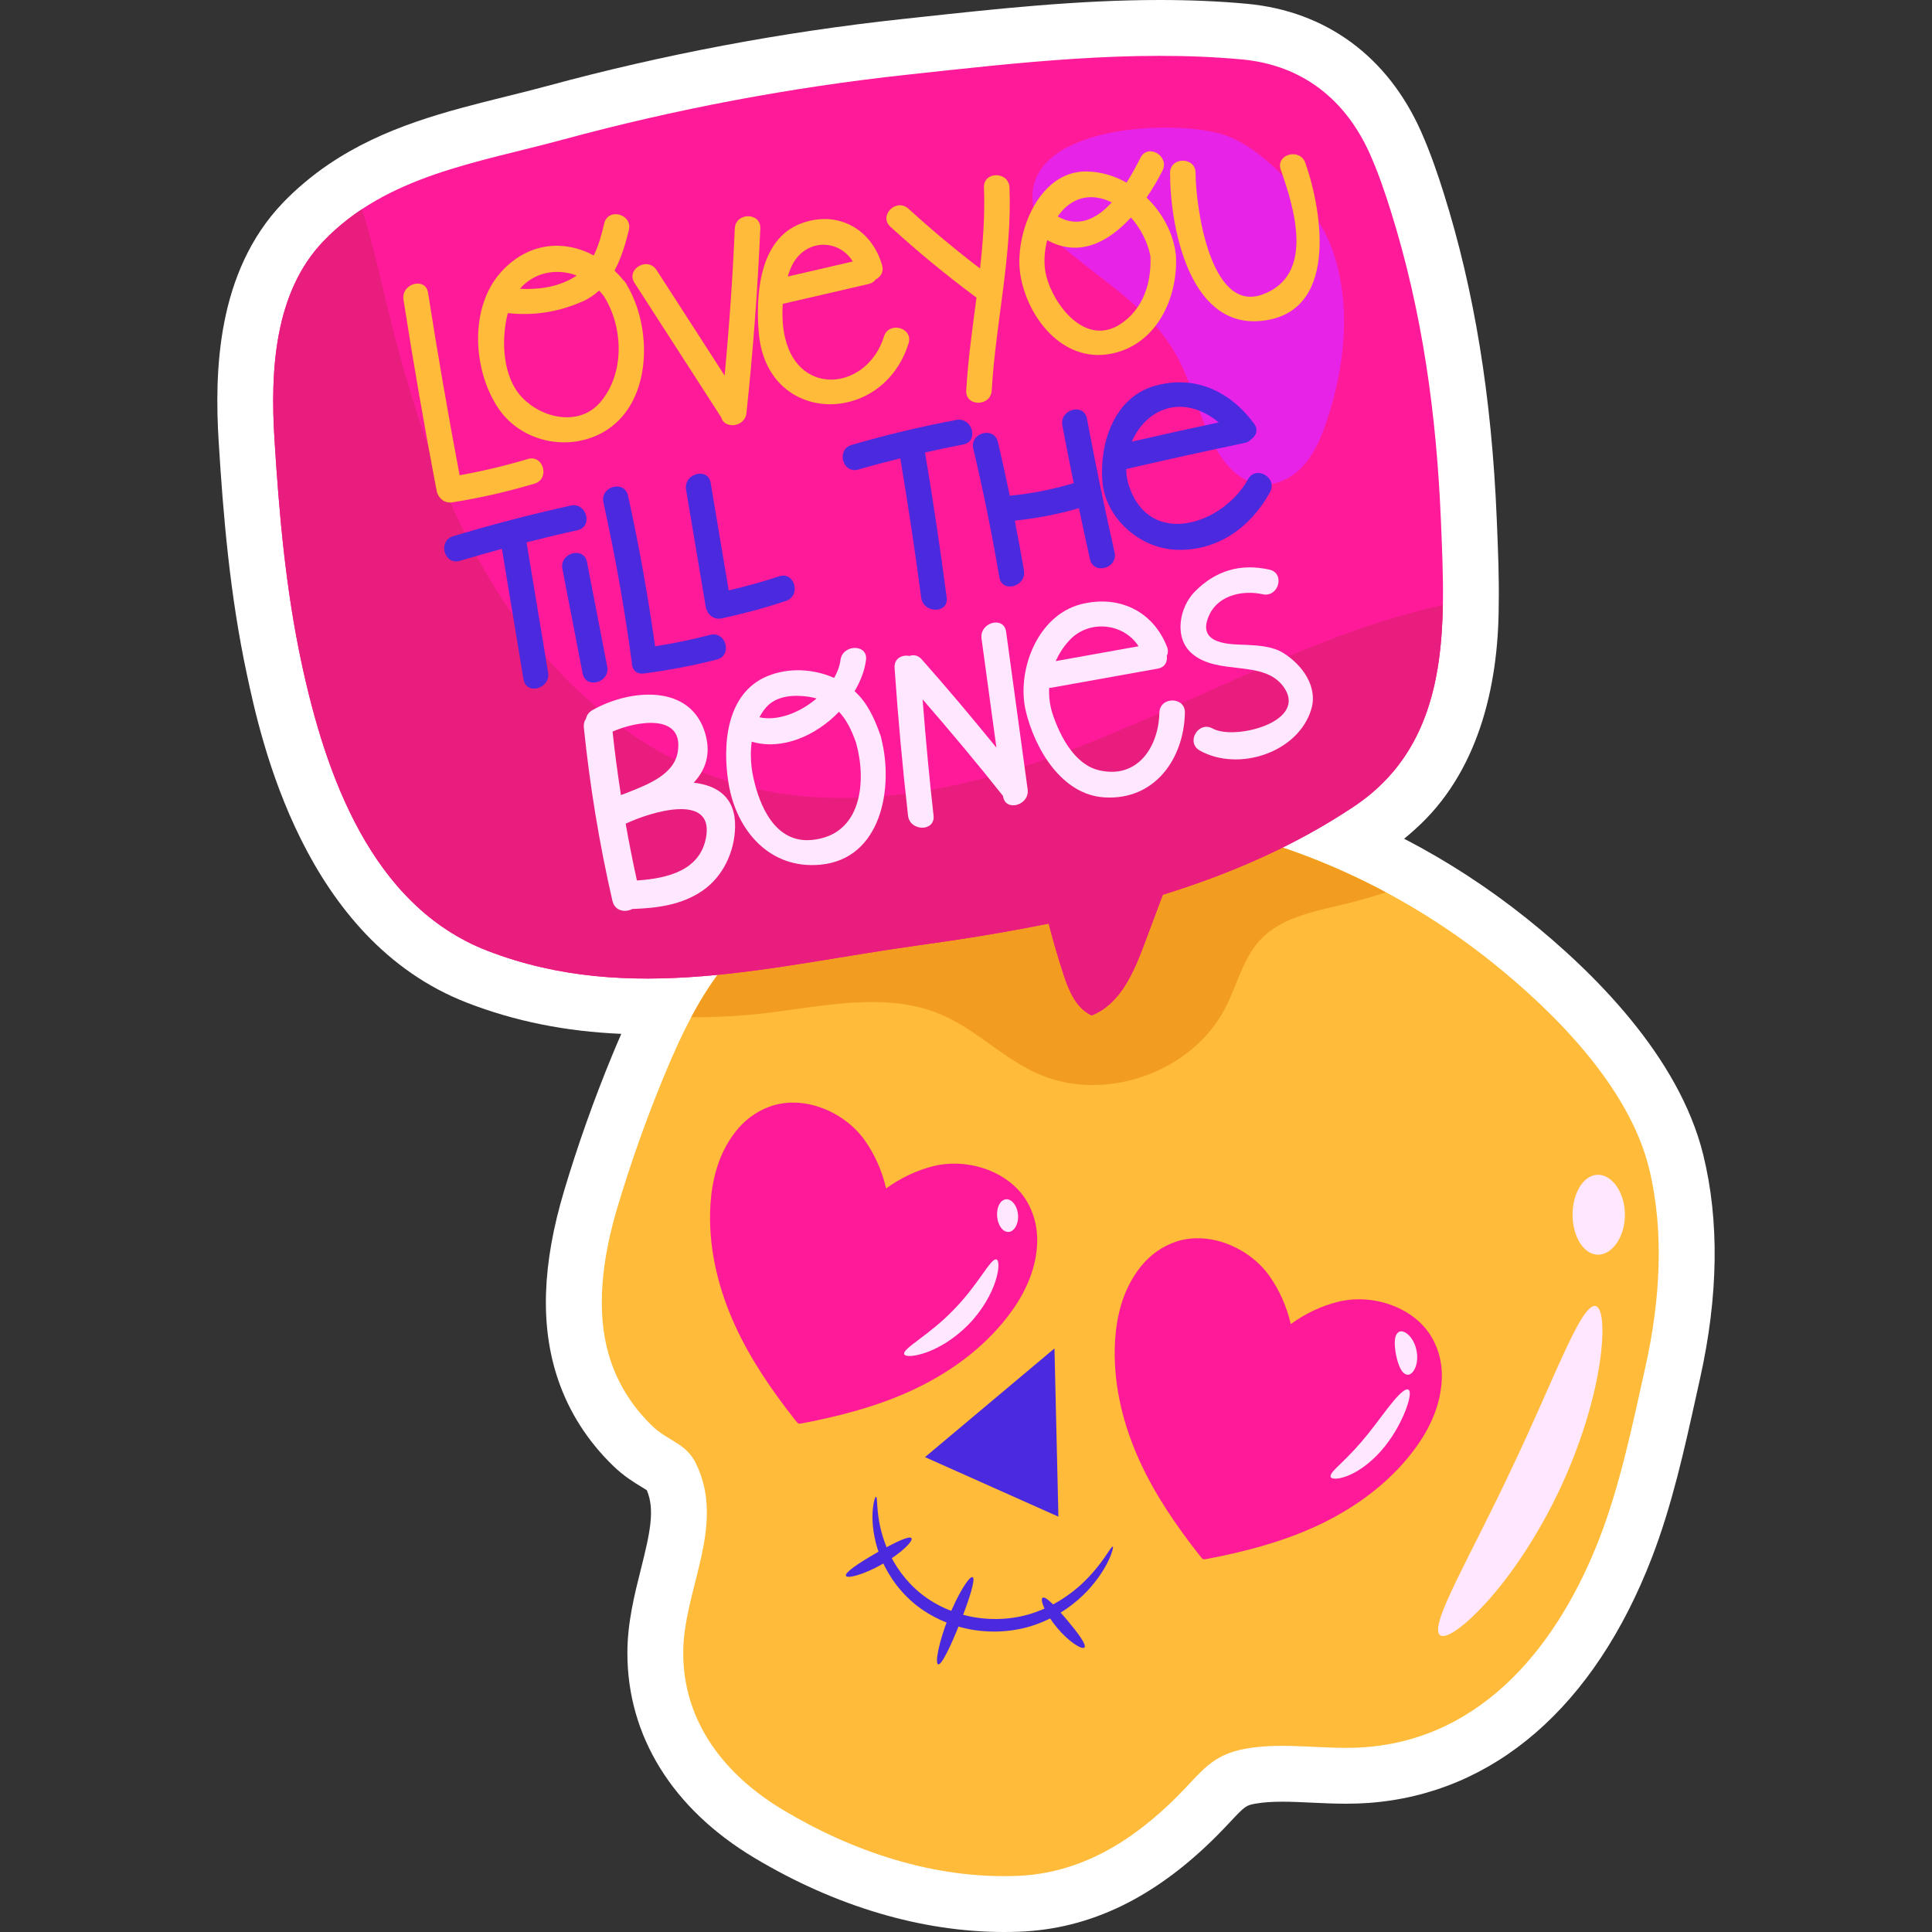
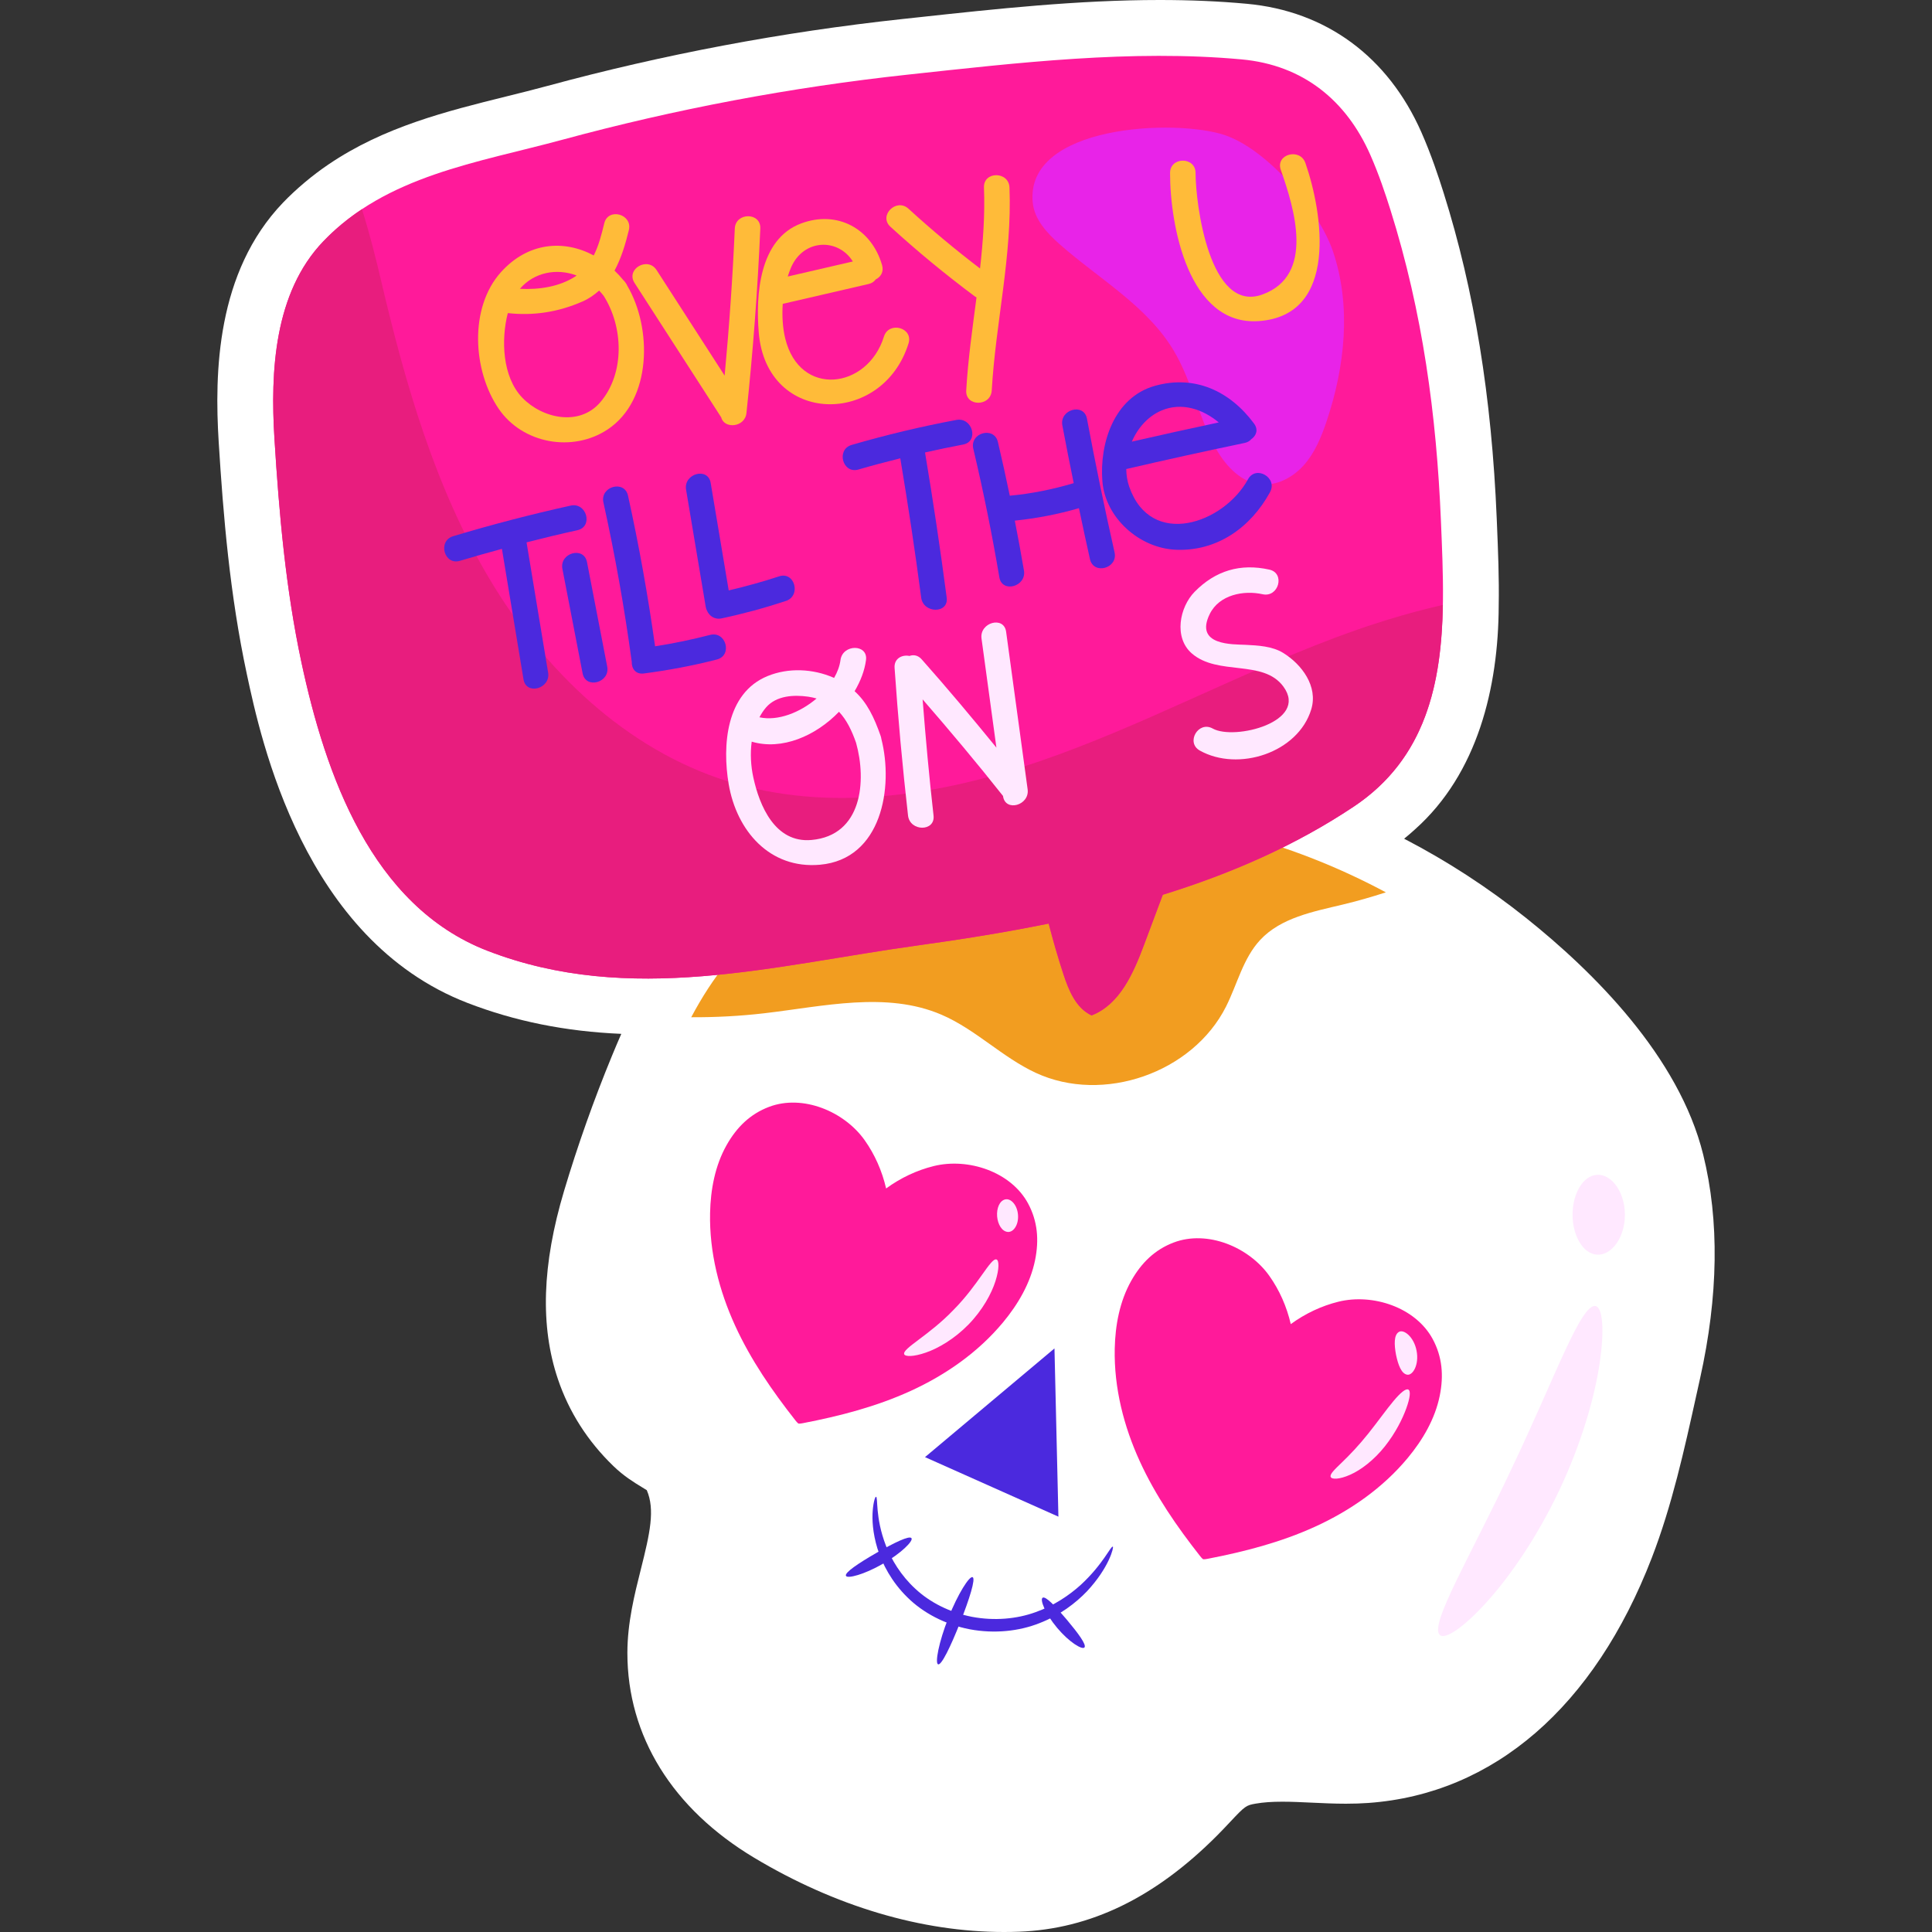
<svg xmlns="http://www.w3.org/2000/svg" version="1.1" id="Capa_1" x="0px" y="0px" viewBox="0 0 512 512" style="enable-background:new 0 0 512 512;" xml:space="preserve" width="512" height="512">
  <rect x="0" y="0" width="512" height="512" fill="#333333" stroke="none" />
  <g>
    <path style="fill:#FFFFFF;" d="M451.357,305.956c-6.422-25.982-29.082-48.44-46.958-62.707   c-10.12-8.072-20.914-15.086-32.291-20.981c1.023-0.829,2.006-1.67,2.877-2.473c16.635-14.822,22.099-37.62,22.189-59.218   c0.133-7.38-0.172-14.659-0.465-21.697l-0.06-1.448c-1.341-32.275-5.935-60.488-14.05-86.252   c-1.392-4.419-3.322-10.247-5.919-16.133c-8.837-20.027-25.264-32.117-46.254-34.045C323.088,0.327,315.532,0,307.331,0   c-21.699,0-43.334,2.348-64.255,4.619l-4.081,0.44c-31.608,3.413-63.207,9.371-93.924,17.71c-3.582,0.974-7.211,1.873-10.847,2.775   c-15.953,3.961-32.449,8.054-47.143,18.012c-4.25,2.864-8.606,6.526-12.077,10.144C57.339,72.14,56.817,98.765,57.96,117.186   c1.207,19.478,2.946,40.401,7.447,61.437c3.725,17.409,15.061,70.392,58.471,87.159c12.615,4.872,26.013,7.572,40.772,8.201   c-0.792,1.803-1.605,3.72-2.457,5.784c-4.816,11.679-9.091,23.732-12.704,35.822c-5.841,19.538-6.375,35.864-1.63,49.911   c2.929,8.679,7.87,16.422,14.686,23.014c2.808,2.717,5.562,4.385,7.574,5.606c0.407,0.247,0.916,0.554,1.283,0.794   c2.226,5.157,0.84,11.392-1.563,20.93c-1.674,6.651-3.576,14.192-3.578,22.186c-0.009,22.026,11.926,41.308,33.607,54.295   C221.355,505.198,244.25,512,266.076,512c1.332,0,2.664-0.025,3.998-0.076c18.924-0.716,36.085-9.055,52.464-25.486   c1.283-1.288,2.426-2.504,3.498-3.645c3.936-4.194,4.19-4.374,6.756-4.816c1.997-0.347,4.239-0.507,7.054-0.507   c2.45,0,5.01,0.12,7.719,0.249c2.933,0.138,5.964,0.283,9.113,0.283c2.128,0,4.072-0.067,5.942-0.2   c33.2-2.379,59.88-25.455,75.126-64.973c5.352-13.876,8.624-28.688,11.788-43.016l0.996-4.498   C455.404,343.442,455.682,323.472,451.357,305.956z" />
    <g>
      <g>
-         <path style="fill:#FFBB39;" d="M395.165,254.819c-49.961-39.869-121.54-53.828-178.232-19.846     c-8.966,5.374-17.389,11.828-24.06,19.875c-7.469,9.009-12.537,19.743-16.999,30.563c-4.643,11.259-8.719,22.751-12.207,34.419     c-3.78,12.643-6.257,27.701-1.786,40.936c2.216,6.559,5.98,12.302,10.95,17.107c4.15,4.013,8.913,4.547,11.539,9.834     c8.216,16.539-3.306,33.601-3.31,50.325c-0.006,18.457,11.144,32.448,26.412,41.593c18.611,11.147,40.163,18.338,62.042,17.509     c17.023-0.645,30.823-9.39,42.546-21.148c6.44-6.46,8.993-11.002,18.212-12.596c10.314-1.783,20.908,0.392,31.29-0.353     c31.825-2.283,51.655-27.748,62.376-55.538c5.501-14.26,8.816-30.462,12.146-45.405c3.778-16.953,5.104-35.581,0.903-52.587     C431.676,288.012,411.894,268.169,395.165,254.819z" />
-       </g>
+         </g>
      <g>
        <g>
          <path style="fill:#FF1A9A;" d="M274.303,333.967c1.101-5.41,0.66-10.37-1.855-15.038c-4.534-8.416-15.874-12.161-24.99-9.912      c-4.462,1.101-8.781,3.128-12.629,5.94c-1.068-4.644-3.006-9.005-5.659-12.757c-5.42-7.668-16.444-12.259-25.381-8.865      c-4.956,1.882-8.537,5.344-11.246,10.154c-3.056,5.428-4.235,11.786-4.364,17.96c-0.219,10.465,2.429,20.651,6.614,29.811      c4.185,9.16,9.873,17.367,15.965,25.118c0.255,0.324,0.519,0.648,0.844,0.887c0.403,0.032,0.814-0.04,1.219-0.118      c9.68-1.872,19.351-4.353,28.511-8.538c9.16-4.186,17.829-10.153,24.514-18.207C269.79,345.649,273.06,340.072,274.303,333.967z      " />
        </g>
        <g>
          <path style="fill:#FF1A9A;" d="M381.542,369.917c1.101-5.41,0.66-10.37-1.855-15.038c-4.534-8.416-15.874-12.161-24.99-9.913      c-4.462,1.101-8.781,3.129-12.629,5.94c-1.068-4.644-3.006-9.005-5.659-12.758c-5.42-7.668-16.444-12.259-25.381-8.865      c-4.957,1.882-8.538,5.344-11.246,10.154c-3.057,5.429-4.236,11.786-4.364,17.96c-0.219,10.465,2.429,20.651,6.614,29.811      c4.184,9.16,9.872,17.367,15.964,25.118c0.255,0.324,0.519,0.648,0.844,0.888c0.403,0.032,0.814-0.04,1.219-0.118      c9.68-1.872,19.351-4.352,28.511-8.538c9.16-4.186,17.829-10.153,24.514-18.207C377.029,381.6,380.299,376.022,381.542,369.917z      " />
        </g>
      </g>
      <g>
        <g>
          <g>
            <path style="fill:#4B29DE;" d="M294.91,409.885c-0.523-0.282-2.545,4.638-8.524,10.146c-2.992,2.692-7.002,5.462-11.97,7.216       c-4.931,1.79-10.853,2.348-16.806,1.234c-5.941-1.153-11.237-3.874-15.045-7.443c-3.854-3.554-6.329-7.756-7.805-11.473       c-2.915-7.57-2.01-12.892-2.62-12.904c-0.191-0.028-0.66,1.227-0.857,3.618c-0.2,2.38-0.027,5.917,1.238,10.071       c1.295,4.114,3.757,8.849,7.912,12.927c4.119,4.106,9.984,7.232,16.546,8.499c6.571,1.236,13.14,0.508,18.51-1.631       c5.398-2.096,9.58-5.321,12.553-8.417C293.984,415.37,295.229,409.945,294.91,409.885z" />
          </g>
        </g>
        <g>
          <g>
            <path style="fill:#4B29DE;" d="M241.549,407.628c-0.547-0.762-4.576,1.208-9.301,3.913c-4.718,2.719-8.449,5.206-8.066,6.063       c0.369,0.837,4.853-0.34,9.737-3.153C238.809,411.648,242.086,408.369,241.549,407.628z" />
          </g>
        </g>
        <g>
          <g>
            <path style="fill:#4B29DE;" d="M248.612,441.07c0.889,0.29,3.316-4.728,5.826-11.057c2.5-6.333,4.164-11.652,3.318-12.049       c-0.83-0.391-3.894,4.374-6.438,10.815C248.766,435.215,247.739,440.787,248.612,441.07z" />
          </g>
        </g>
        <g>
          <g>
            <path style="fill:#4B29DE;" d="M287.387,436.596c0.629-0.698-1.673-3.779-4.652-7.338c-2.993-3.545-5.633-6.343-6.429-5.843       c-0.777,0.48,0.701,4.254,3.861,8.002C283.316,435.174,286.781,437.279,287.387,436.596z" />
          </g>
        </g>
      </g>
      <g>
        <polygon style="fill:#4B29DE;" points="279.446,357.345 245.135,386.152 280.49,401.93    " />
      </g>
      <g>
        <g>
          <g>
            <path style="fill:#FFE8FF;" d="M422.858,346.114c-3.877-0.79-10.975,19.449-22.167,42.881       c-11.005,23.52-22.141,41.85-19.069,44.345c1.474,1.154,6.297-2.055,12.394-8.799c6.09-6.721,13.291-17.095,19.222-29.614       c5.911-12.529,9.358-24.678,10.686-33.65C425.266,352.284,424.684,346.521,422.858,346.114z" />
          </g>
        </g>
        <g>
          <g>
            <path style="fill:#FFE8FF;" d="M422.454,332.384c1.849,0.456,3.855-0.325,5.452-2.222c1.595-1.875,2.718-4.875,2.715-8.254       c-0.006-3.379-1.138-6.375-2.738-8.246c-1.602-1.892-3.611-2.667-5.458-2.206c-1.868,0.465-3.263,1.978-4.215,3.853       c-0.947,1.894-1.474,4.161-1.466,6.618c-0.001,2.458,0.532,4.723,1.484,6.614C419.185,330.416,420.585,331.925,422.454,332.384       z" />
          </g>
        </g>
      </g>
      <g>
        <g>
          <path style="fill:#F29D20;" d="M355.823,239.723c3.848-0.922,7.668-2.014,11.447-3.243      c-46.563-24.918-103.52-29.569-150.337-1.508c-8.966,5.374-17.389,11.828-24.06,19.875c-3.766,4.542-6.919,9.523-9.693,14.732      c6.447,0.033,12.896-0.304,19.3-1.047c15.769-1.829,32.41-5.884,47.002,0.367c9.016,3.863,16.107,11.284,25.004,15.412      c17.86,8.287,41.587,0.019,50.431-17.572c2.985-5.937,4.518-12.786,9.048-17.647C339.455,243.202,347.991,241.6,355.823,239.723      z" />
        </g>
      </g>
      <g>
        <g>
          <path style="fill:#FF1A9A;" d="M381.861,138.046c-1.161-27.944-4.846-55.321-13.377-82.416      c-1.349-4.285-3.08-9.474-5.344-14.605c-6.343-14.378-17.768-23.785-34.067-25.283c-29.14-2.679-59.484,0.902-88.489,4.035      c-30.936,3.341-61.605,9.127-91.635,17.277c-22.367,6.07-46.517,9.416-63.257,26.887c-13.058,13.629-14.062,34.553-12.96,52.33      c1.234,19.898,2.992,39.824,7.149,59.255c6.338,29.624,18.515,64.549,49.329,76.45c37.81,14.602,75.883,3.829,113.876-1.411      c11.567-1.595,23.242-3.452,34.826-5.811c1.161,4.492,2.446,8.952,3.887,13.362c1.417,4.337,3.343,9.057,7.48,10.978      c7.509-2.892,11.109-11.245,13.931-18.78c1.647-4.397,3.293-8.794,4.94-13.192c17.844-5.525,35.003-12.939,50.64-23.382      C384.793,196.373,383.01,165.726,381.861,138.046z" />
        </g>
        <g>
          <g>
            <path style="fill:#E81D7E;" d="M353.482,169.128c-26.33,9.924-51.241,23.425-77.851,32.574       c-26.61,9.149-55.962,13.764-82.81,5.341c-26.895-8.437-48.597-29.311-63.036-53.519s-22.355-51.702-28.789-79.145       c-1.447-6.17-3.072-12.628-5.08-18.941c-3.631,2.407-7.061,5.201-10.225,8.503c-13.058,13.629-14.062,34.553-12.96,52.33       c1.234,19.898,2.992,39.824,7.149,59.255c6.338,29.624,18.515,64.549,49.329,76.45c37.81,14.602,75.883,3.829,113.876-1.411       c11.567-1.595,23.242-3.452,34.826-5.811c1.161,4.492,2.446,8.952,3.887,13.362c1.417,4.337,3.343,9.057,7.48,10.978       c7.509-2.892,11.109-11.245,13.931-18.78c1.647-4.397,3.293-8.794,4.94-13.192c17.844-5.525,35.003-12.939,50.64-23.382       c19.131-12.777,23.217-32.744,23.585-53.428C372.547,162.535,362.857,165.594,353.482,169.128z" />
          </g>
        </g>
        <g>
          <g>
            <path style="fill:#E823E8;" d="M353.241,66.587c-3.748-11.044-17.382-26.996-28.697-30.794       c-12.992-4.361-52.911-2.74-50.858,17.906c0.444,4.464,3.773,8.058,7.135,11.028c10.387,9.177,23.132,16.304,30.236,28.206       c4.678,7.837,6.462,17.086,10.737,25.149c2.571,4.848,6.613,9.568,12.059,10.244c4.37,0.542,8.73-1.745,11.66-5.033       c2.929-3.288,4.643-7.467,6.047-11.641C356.441,97.149,358.159,81.079,353.241,66.587z" />
          </g>
        </g>
        <g>
          <g>
-             <path style="fill:#FFBB39;" d="M119.891,133.126c7.366-1.174,14.609-2.825,21.756-4.959c4.168-1.245,2.391-7.771-1.798-6.52       c-5.941,1.774-11.953,3.195-18.043,4.304c-3.044-16.073-5.838-32.187-8.36-48.351c-0.671-4.298-7.186-2.467-6.52,1.798       c2.601,16.672,5.479,33.294,8.636,49.87c0.023,0.12,0.066,0.218,0.097,0.329C115.778,131.5,117.421,133.519,119.891,133.126z" />
-           </g>
+             </g>
          <g>
            <path style="fill:#FFBB39;" d="M161.031,113.808c11.808-7.849,11.782-26.945,5.208-38.076c-0.109-0.259-0.246-0.52-0.448-0.783       c-0.175-0.274-0.375-0.496-0.584-0.694c-0.745-0.908-1.528-1.758-2.351-2.542c1.788-3.299,2.908-7.068,3.799-10.742       c1.027-4.237-5.493-6.034-6.52-1.798c-0.724,2.986-1.469,5.927-2.791,8.523c-7.929-4.252-17.417-3.512-24.555,4.393       c-8.54,9.458-7.479,26.184-0.659,36.204C138.483,117.626,151.776,119.961,161.031,113.808z M159.128,106.547       c-5.584,6.584-15.448,4.338-20.728-1.167c-5.296-5.522-5.631-15.391-3.826-22.402c6.828,0.737,13.311-0.238,19.799-3.083       c1.703-0.747,3.129-1.749,4.391-2.892c0.409,0.432,0.814,0.872,1.189,1.36C165.172,86.524,165.672,98.831,159.128,106.547z        M152.801,73.008c-0.112,0.078-0.202,0.169-0.318,0.244c-4.205,2.732-9.603,3.555-14.709,3.287       C141.545,72.156,147.486,71.006,152.801,73.008z" />
          </g>
          <g>
            <path style="fill:#FFBB39;" d="M191.138,110.62c0.769,3.106,6.267,2.694,6.679-1.163c1.738-16.261,2.962-32.552,3.674-48.889       c0.19-4.362-6.573-4.343-6.762,0c-0.567,13.02-1.475,26.008-2.693,38.976c-6.012-9.326-12.024-18.652-18.036-27.977       c-2.354-3.651-8.209-0.264-5.839,3.413C175.821,86.86,183.48,98.74,191.138,110.62z" />
          </g>
          <g>
            <path style="fill:#FFBB39;" d="M201.08,88.151c2.052,24.686,32.832,24.927,39.695,2.842c1.298-4.176-5.231-5.948-6.52-1.798       c-4.345,13.982-22.336,16.212-26.161,0.5c-0.681-2.796-0.879-6.004-0.655-9.181c0.032-0.007,0.061-0.004,0.093-0.012       c7.552-1.746,15.105-3.491,22.657-5.237c0.882-0.204,1.489-0.653,1.882-1.217c1.3-0.63,2.211-1.983,1.69-3.786       c-2.792-9.668-11.86-14.623-21.428-11.058C201.135,63.375,200.258,78.265,201.08,88.151z M226.01,69.294       c-5.749,1.329-11.499,2.658-17.248,3.987c0.255-0.82,0.536-1.616,0.858-2.362C212.929,63.238,222.137,63.062,226.01,69.294z" />
          </g>
          <g>
            <path style="fill:#FFBB39;" d="M258.339,78.552c0.149,0.111,0.297,0.187,0.445,0.268c-1.068,8.196-2.246,16.389-2.725,24.654       c-0.253,4.358,6.511,4.334,6.762,0c1.044-18.016,5.423-35.662,4.702-53.782c-0.173-4.345-6.935-4.362-6.762,0       c0.287,7.208-0.245,14.345-1.042,21.462c-6.557-4.998-12.879-10.279-18.967-15.844c-3.211-2.935-8.006,1.834-4.781,4.781       C243.116,66.623,250.583,72.76,258.339,78.552z" />
          </g>
          <g>
-             <path style="fill:#FFBB39;" d="M294.2,93.791c12.159-2.203,18.086-14.724,17.427-26.192c-0.014-0.251-0.055-0.484-0.111-0.706       c-0.007-0.066,0-0.126-0.01-0.192c-0.815-5.408-3.653-10.491-7.646-14.339c1.643-2.397,3.062-4.856,4.212-7.136       c1.959-3.882-3.874-7.307-5.838-3.413c-0.979,1.941-2.218,4.275-3.685,6.583c-3.292-1.849-6.967-2.948-10.769-2.961       c-12.7-0.044-19.049,16.88-17.376,27.341C272.197,83.988,281.457,96.101,294.2,93.791z M304.868,67.881       c0.331,6.959-1.863,14.026-7.934,17.997c-9.283,6.07-17.688-4.99-19.673-12.787c-0.713-2.802-0.591-6.212,0.253-9.46       c8.524,4.719,16.261,0.503,22.194-5.994C302.353,60.588,304.201,64.345,304.868,67.881z M290.758,52.379       c1.351,0.206,2.644,0.647,3.866,1.262c-3.891,4.282-8.753,6.857-14.323,3.725C282.687,53.927,286.229,51.688,290.758,52.379z" />
-           </g>
+             </g>
          <g>
            <path style="fill:#FFBB39;" d="M333.557,85.095c21.341-1.474,16.971-28.779,12.385-41.903c-1.429-4.089-7.963-2.33-6.52,1.798       c3.567,10.208,9.116,27.969-4.869,33.055c-14.023,5.101-17.715-24.04-17.713-32.202c0.001-4.36-6.761-4.36-6.762,0       C310.074,59.717,314.956,86.38,333.557,85.095z" />
          </g>
          <g>
            <g>
              <g>
                <path style="fill:#4B29DE;" d="M139.544,143.732c4.474-1.141,8.963-2.225,13.476-3.222c4.257-0.941,2.451-7.459-1.797-6.52         c-10.482,2.317-20.856,5.019-31.135,8.112c-4.164,1.253-2.389,7.78,1.798,6.52c3.695-1.112,7.407-2.155,11.127-3.166         c1.908,11.529,3.816,23.059,5.723,34.588c0.71,4.295,7.225,2.467,6.52-1.797         C143.351,166.742,141.448,155.237,139.544,143.732z" />
              </g>
              <g>
                <path style="fill:#4B29DE;" d="M160.916,176.646c-1.784-9.227-3.568-18.453-5.352-27.68         c-0.827-4.279-7.344-2.462-6.521,1.798c1.784,9.226,3.568,18.453,5.352,27.679         C155.223,182.721,161.74,180.905,160.916,176.646z" />
              </g>
              <g>
                <path style="fill:#4B29DE;" d="M170.626,178.478c6.533-0.858,12.975-2.055,19.356-3.703c4.219-1.09,2.428-7.612-1.797-6.52         c-4.812,1.243-9.674,2.259-14.583,3.019c-1.875-13.401-4.251-26.702-7.17-39.919c-0.94-4.257-7.459-2.452-6.52,1.798         c3.087,13.979,5.588,28.048,7.508,42.235c0.001,0.003,0.001,0.005,0.002,0.009         C167.362,177.134,168.417,178.768,170.626,178.478z" />
              </g>
              <g>
                <path style="fill:#4B29DE;" d="M206.47,152.737c-4.396,1.457-8.856,2.662-13.354,3.733         c-1.594-9.499-3.187-18.998-4.781-28.497c-0.72-4.293-7.235-2.466-6.52,1.798c1.738,10.361,3.476,20.721,5.215,31.082         c0.062,0.373,0.182,0.684,0.323,0.966c0.604,1.39,2.008,2.461,3.902,2.057c5.758-1.228,11.424-2.766,17.013-4.618         C212.385,157.892,210.621,151.361,206.47,152.737z" />
              </g>
            </g>
            <g>
              <g>
                <path style="fill:#4B29DE;" d="M253.44,111.286c-9.358,1.755-18.599,3.961-27.74,6.622c-4.178,1.216-2.399,7.742,1.797,6.52         c3.678-1.071,7.377-2.047,11.088-2.971c2.057,12.274,3.922,24.575,5.539,36.916c0.558,4.259,7.327,4.314,6.762,0         c-1.685-12.858-3.604-25.677-5.742-38.466c3.352-0.752,6.713-1.466,10.095-2.1         C259.52,117.003,257.701,110.487,253.44,111.286z" />
              </g>
              <g>
                <path style="fill:#4B29DE;" d="M288.85,148.175c0.96,4.253,7.479,2.449,6.52-1.797c-2.656-11.764-5.094-23.571-7.315-35.424         c-0.802-4.282-7.319-2.464-6.52,1.797c0.957,5.105,1.973,10.198,3.01,15.286c-5.545,1.65-11.171,2.796-16.939,3.328         c-0.99-4.758-2.03-9.507-3.15-14.24c-1.004-4.242-7.524-2.443-6.52,1.798c2.67,11.281,4.97,22.63,6.903,34.061         c0.725,4.292,7.241,2.466,6.52-1.797c-0.747-4.417-1.566-8.819-2.422-13.213c5.765-0.604,11.427-1.679,16.995-3.304         C286.882,139.176,287.835,143.681,288.85,148.175z" />
              </g>
              <g>
                <path style="fill:#4B29DE;" d="M311.683,145.694c10.901,0.427,19.778-5.915,24.887-15.265         c2.092-3.828-3.747-7.24-5.838-3.413c-6.421,11.749-25.725,18.466-31.473,1.977c-0.523-1.499-0.77-3.087-0.791-4.692         c10.428-2.421,20.882-4.727,31.361-6.915c0.785-0.164,1.361-0.52,1.757-0.984c1.305-0.891,1.969-2.503,0.745-4.156         c-6.371-8.604-15.709-12.98-26.299-9.988c-10.81,3.054-14.698,15.269-13.886,25.306         C292.934,137.314,302.022,145.315,311.683,145.694z M307.83,108.78c5.359-2.255,10.955-0.336,15.154,3.17         c-7.693,1.635-15.372,3.329-23.037,5.089C301.529,113.378,304.285,110.271,307.83,108.78z" />
              </g>
            </g>
          </g>
          <g>
            <g>
-               <path style="fill:#FFE8FF;" d="M183.837,207.428c3.064-3.318,4.659-7.477,3.073-12.992        c-3.85-13.385-20.031-11.831-29.862-6.271c-1.039,0.588-1.588,1.427-1.765,2.32c-0.426,0.575-0.66,1.335-0.56,2.302        c1.593,15.469,4.093,30.762,7.573,45.92c0.628,2.735,3.324,3.195,5.265,2.186c6.514-0.247,12.915-0.997,18.476-4.756        c5.575-3.769,8.627-10.369,8.772-16.956C194.981,211.316,190.112,208.116,183.837,207.428z M179.618,199.242        c-0.976,5.968-7.722,8.607-13.52,10.877c-0.529,0.189-1.047,0.381-1.543,0.578c-0.863-5.581-1.619-11.181-2.217-16.811        C168.629,191.078,181.303,188.937,179.618,199.242z M187.184,221.453c-1.353,9.293-10.447,11.37-18.394,11.882        c-1.1-5.001-2.094-10.018-2.982-15.05C172.493,215.139,188.831,210.146,187.184,221.453z" />
-             </g>
+               </g>
            <g>
              <path style="fill:#FFE8FF;" d="M233.384,195.04c-1.719-4.922-3.599-8.856-6.902-11.868c1.565-2.647,2.652-5.453,3.018-8.252        c0.564-4.315-6.205-4.26-6.762,0c-0.209,1.599-0.815,3.202-1.697,4.741c-0.052-0.023-0.093-0.051-0.145-0.073        c-5.477-2.382-11.943-2.689-17.479-0.425c-11.078,4.531-12.02,18.51-10.31,28.621c2.092,12.361,10.863,22.569,24.187,21.38        c16.414-1.465,19.544-20.585,16.269-33.376C233.533,195.549,233.474,195.299,233.384,195.04z M214.162,184.625        c0.8,0.112,1.532,0.285,2.237,0.484c-4.399,3.739-10.279,6.048-15.139,4.979c0.502-0.924,1.061-1.814,1.757-2.615        C205.763,184.317,210.35,184.093,214.162,184.625z M215.05,222.603c-9.644,0.861-13.786-9.05-15.421-16.616        c-0.642-2.969-0.849-6.271-0.419-9.443c8.018,2.392,17.009-1.551,23.131-7.913c2.003,2.116,3.378,4.926,4.523,8.205        C229.704,206.952,228.484,221.404,215.05,222.603z" />
            </g>
            <g>
              <path style="fill:#FFE8FF;" d="M266.634,167.427c-0.588-4.304-7.102-2.465-6.52,1.798c1.315,9.634,2.631,19.268,3.946,28.902        c-6.456-7.922-13.02-15.753-19.805-23.399c-0.989-1.115-2.191-1.277-3.236-0.896c-1.934-0.395-4.118,0.648-3.945,3.165        c0.897,13.069,2.085,26.109,3.563,39.125c0.487,4.281,7.254,4.329,6.762,0c-1.163-10.243-2.093-20.506-2.897-30.781        c7.28,8.381,14.413,16.885,21.306,25.591c0.001,0.011,0.003,0.023,0.005,0.034c0.588,4.304,7.102,2.464,6.52-1.798        C270.432,195.254,268.533,181.34,266.634,167.427z" />
            </g>
            <g>
-               <path style="fill:#FFE8FF;" d="M307.249,188.896c-0.198,8.898-5.687,17.665-16.008,15.229        c-6.434-1.518-10.239-8.96-12.177-14.566c-0.832-2.408-1.137-4.856-1.025-7.256c0.164-0.008,0.326-0.009,0.499-0.039        c9.427-1.69,18.854-3.381,28.281-5.071c1.954-0.35,2.628-1.894,2.391-3.399c0.341-0.65,0.42-1.46,0.049-2.402        c-3.78-9.577-12.87-13.779-22.769-11.27c-11.607,2.941-17.189,17.697-14.63,28.375c2.341,9.774,9.371,22.114,20.812,22.819        c13.245,0.816,21.066-10.09,21.34-22.42C314.107,184.532,307.345,184.542,307.249,188.896z M301.727,171.263        c-7.319,1.312-14.639,2.625-21.958,3.937c0.887-1.953,2.059-3.801,3.569-5.445        C288.555,164.07,297.785,165.103,301.727,171.263z" />
-             </g>
+               </g>
            <g>
              <path style="fill:#FFE8FF;" d="M340.071,173.035c-2.915-1.803-6.708-1.985-10.019-2.151        c-3.208-0.162-13.623,0.266-9.448-8.183c2.53-5.119,9.023-6.334,13.998-5.222c4.248,0.949,6.052-5.569,1.798-6.521        c-7.698-1.721-14.303,0.265-19.813,5.877c-4,4.074-5.576,12.122-0.756,16.322c6.929,6.038,18.95,1.482,24.294,8.818        c6.787,9.315-12.991,14.314-18.746,11.096c-3.81-2.13-7.218,3.711-3.413,5.838c10.186,5.695,26.02,0.606,29.525-10.914        C349.359,181.861,344.945,176.051,340.071,173.035z" />
            </g>
          </g>
        </g>
      </g>
      <g>
        <g>
          <g>
            <path style="fill:#FFE8FF;" d="M264.074,333.768c-1.533-0.463-4.793,6.732-11.388,13.37       c-6.464,6.765-13.572,10.211-13.069,11.731c0.237,0.691,2.46,0.727,5.755-0.422c3.279-1.132,7.549-3.606,11.29-7.435       c3.731-3.839,6.094-8.171,7.14-11.479C264.864,336.208,264.77,333.988,264.074,333.768z" />
          </g>
        </g>
        <g>
          <g>
            <path style="fill:#FFE8FF;" d="M267.089,326.476c1.521,0.112,2.91-1.937,2.691-4.562c-0.216-2.625-1.923-4.417-3.405-4.056       c-1.497,0.36-2.298,2.36-2.127,4.515C264.434,324.527,265.553,326.367,267.089,326.476z" />
          </g>
        </g>
        <g>
          <g>
            <path style="fill:#FFE8FF;" d="M373.235,368.254c-0.674-0.376-2.127,0.855-3.964,3.056c-1.847,2.196-4.065,5.337-6.621,8.548       c-2.553,3.208-5.076,5.831-7.03,7.7c-1.934,1.882-3.276,3.119-2.972,3.848c0.275,0.684,2.292,0.695,5.138-0.575       c2.84-1.239,6.323-3.88,9.199-7.507c2.878-3.621,4.68-7.312,5.688-10.058C373.674,370.506,373.9,368.625,373.235,368.254z" />
          </g>
        </g>
        <g>
          <g>
            <path style="fill:#FFE8FF;" d="M372.899,364.302c1.486,0.287,3.239-2.617,2.505-6.36c-0.73-3.744-3.447-5.775-4.715-4.95       c-1.318,0.819-1.223,3.361-0.733,6.014C370.502,361.649,371.37,364.04,372.899,364.302z" />
          </g>
        </g>
      </g>
    </g>
  </g>
</svg>